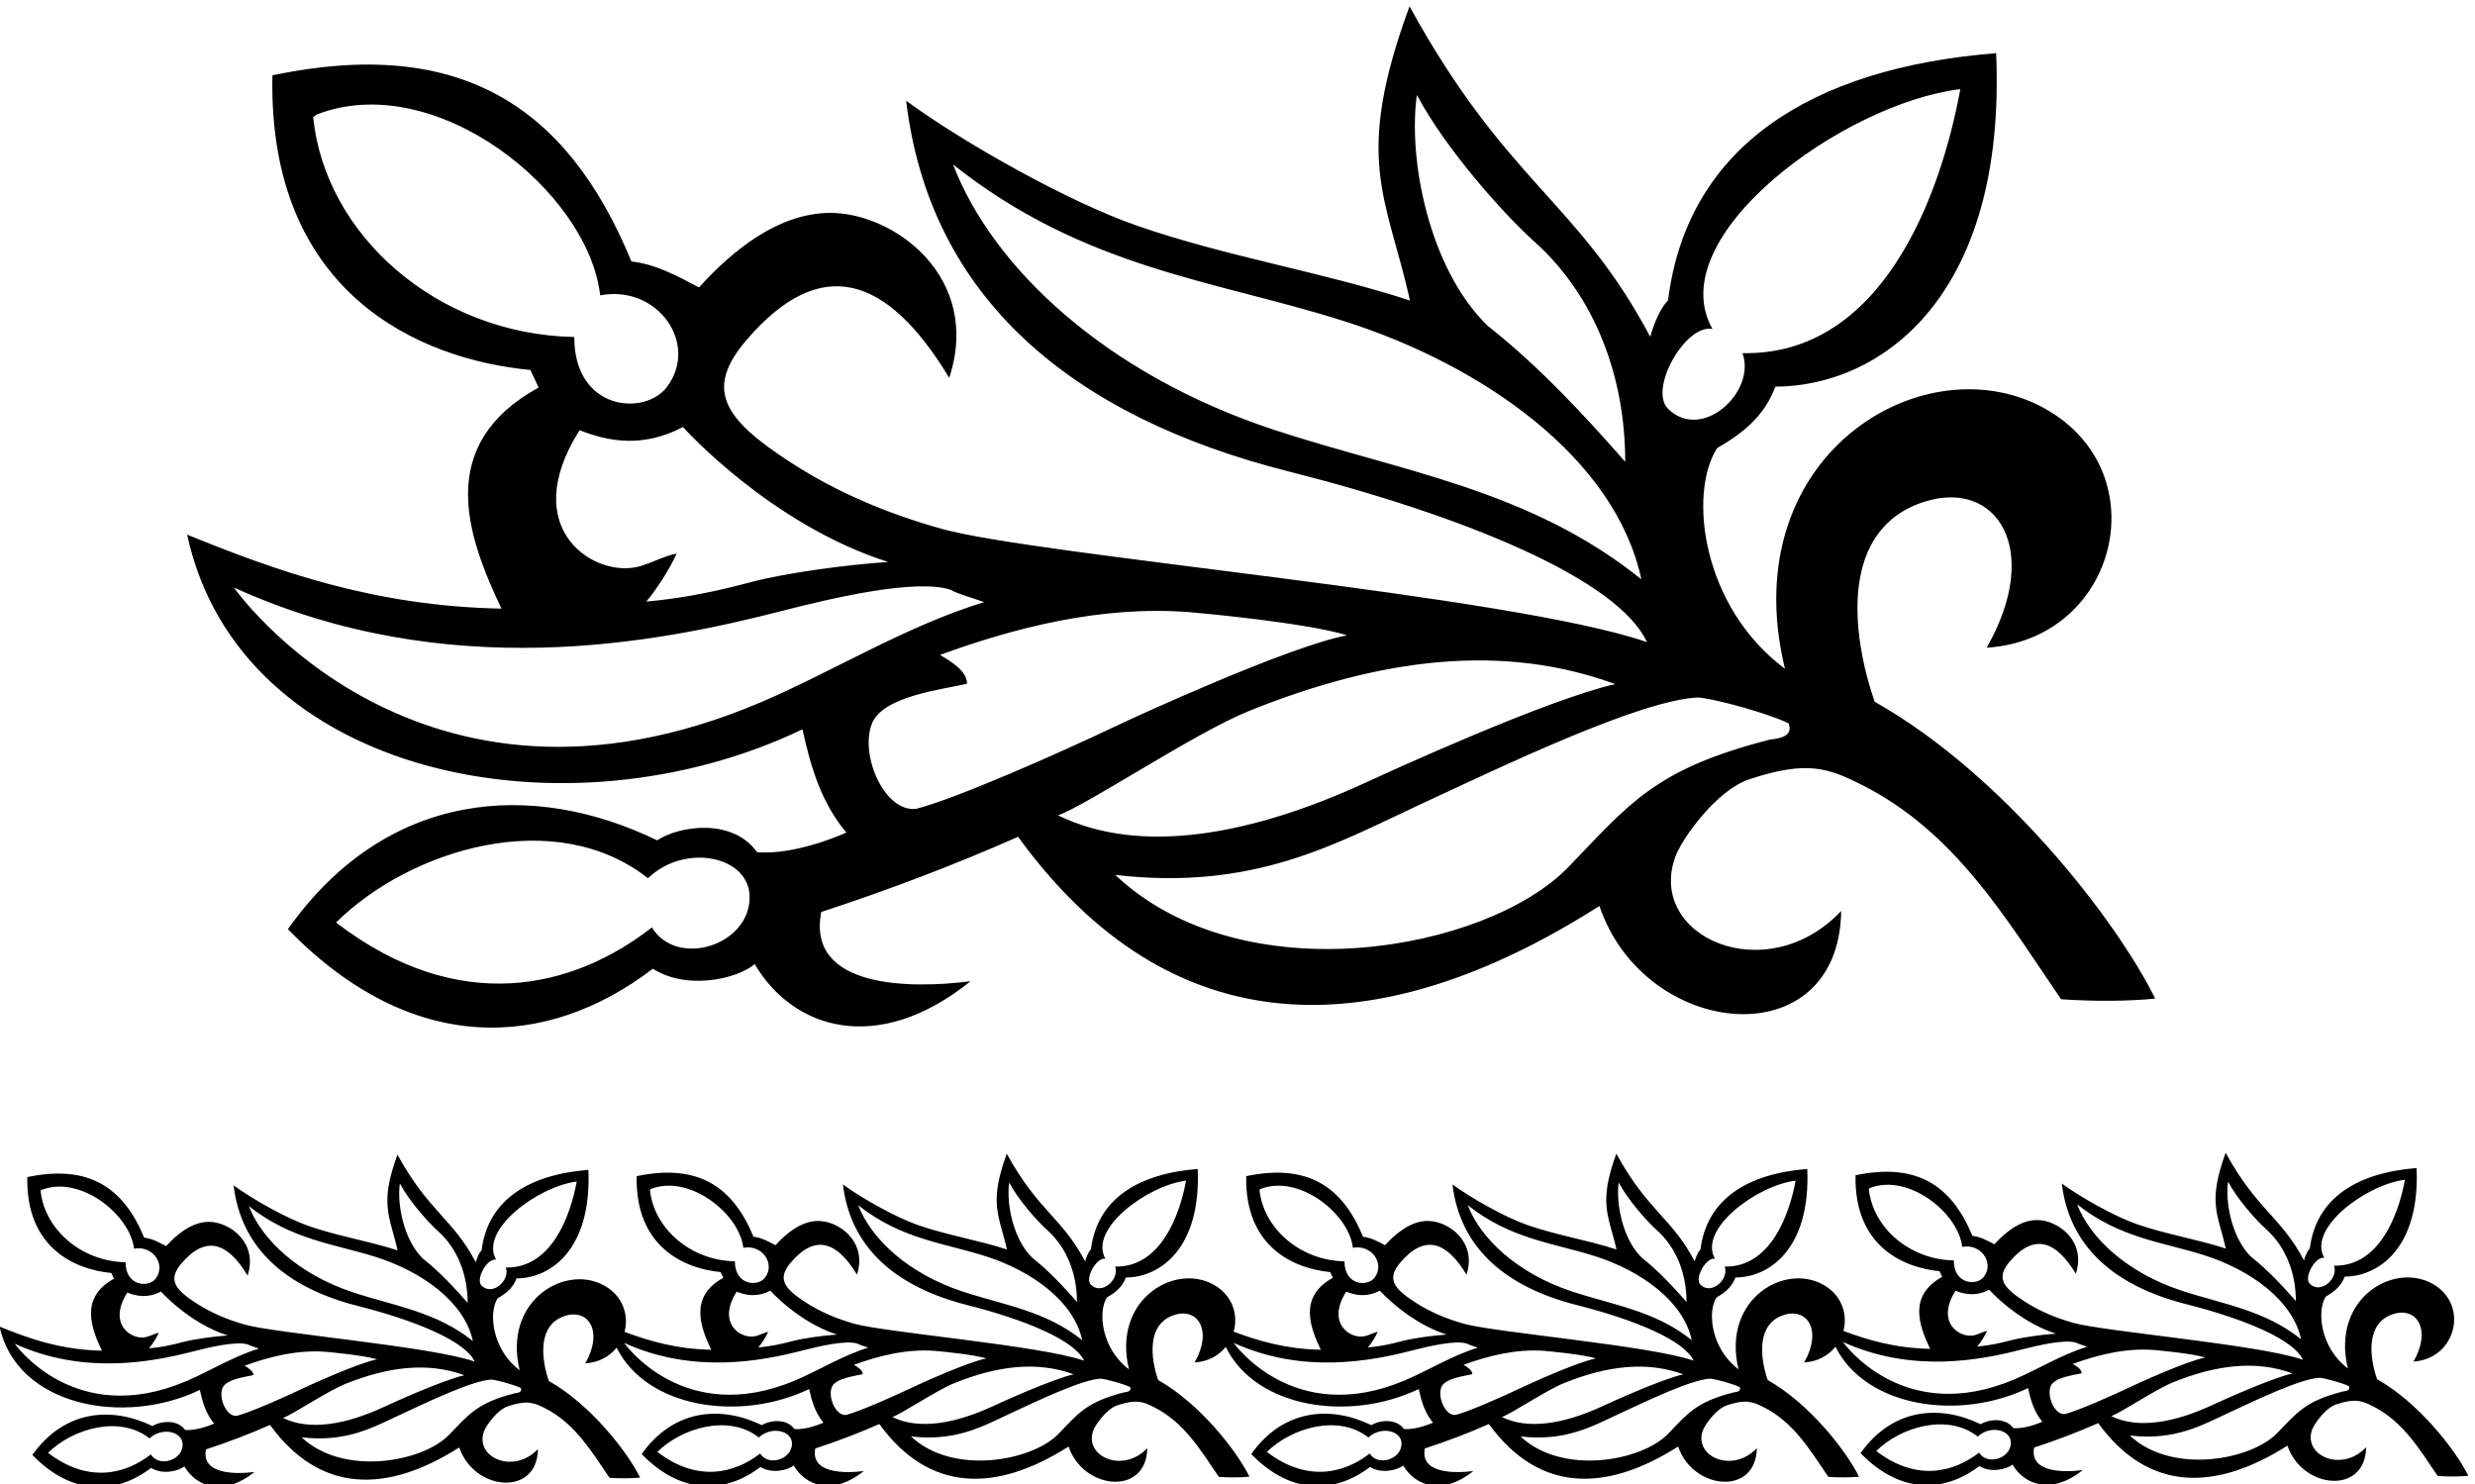
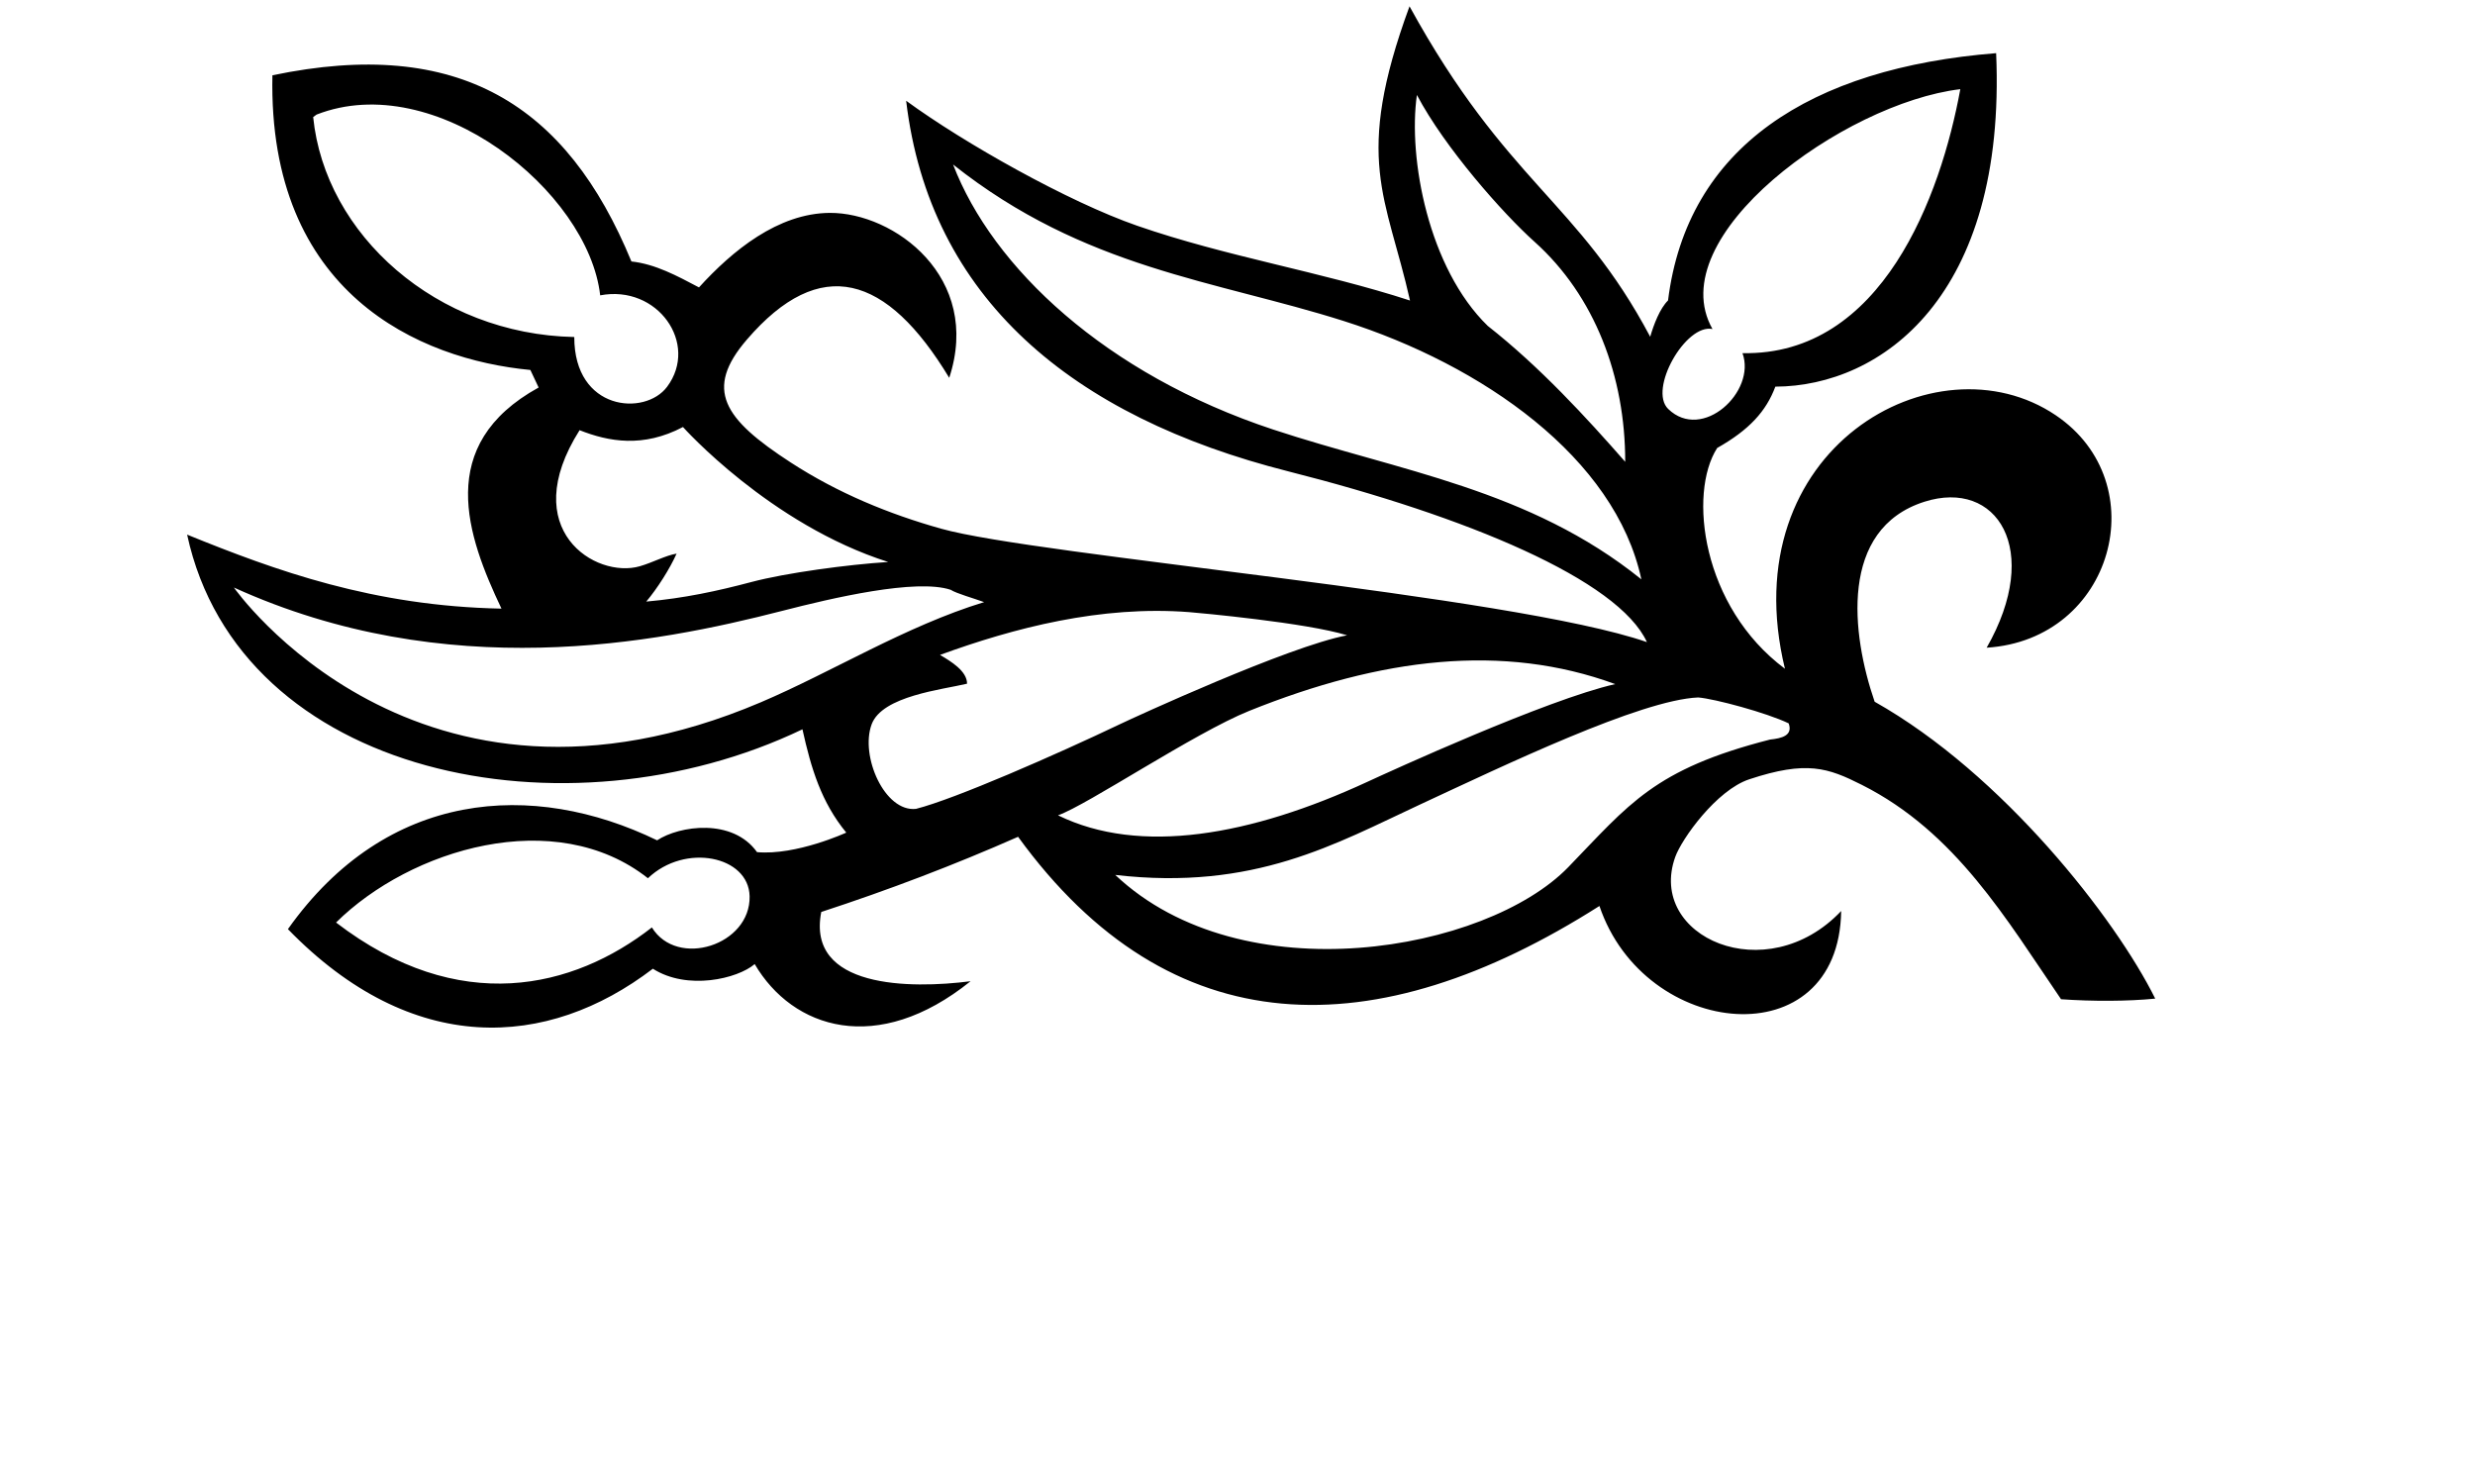
<svg xmlns="http://www.w3.org/2000/svg" version="1.1" id="svg1" width="720.266" height="431.996" viewBox="0 0 720.266 431.996">
  <defs id="defs1" />
  <g id="g1" transform="translate(-50.829,-320.525)">
    <path id="path1" d="m 2138,3934.07 c 19.05,-86 41.16,-159.31 95.89,-226.02 0,0 -109.28,-50.32 -195.26,-42.74 -53.22,74.9 -169.61,58.15 -218.61,25.87 -272.26,132 -591.51,110.89 -807.85,-194.34 272.34,-280.23 567.68,-262.89 798.56,-86.62 75.15,-48.04 185.05,-22.12 222.8,10.14 83.25,-141.93 268.19,-201.85 472.38,-37.49 -132.47,-17.02 -359.46,-15.78 -326.73,151.55 147.94,48.31 291.89,103.22 430.67,164.46 333.3,-458.89 780.79,-463.79 1272.06,-151.36 98.53,-292.22 524.14,-334.23 528.94,-11 -163.47,-172.74 -425.6,-56.57 -363.12,118.2 14.2,39.71 90.19,146.22 161.93,169.98 125.54,41.58 171.98,25.32 246.3,-12.1 205.66,-103.51 316.58,-294.51 436.02,-469.15 68.73,-4.83 146.1,-4.63 206.03,1.35 -86.77,175.13 -333.82,491.79 -613.91,649.64 -50.9,147.62 -78.39,378.01 108.88,437.58 158.39,50.39 258.95,-104.36 136.21,-319.38 277.74,17.52 370.59,360.34 151.36,508.49 -262.51,177.41 -709.4,-73.66 -592.75,-554.58 -181.95,135.69 -212.05,383.92 -148.26,483.09 70.45,39.82 107.12,80.38 127.28,134.21 230.56,0.81 506.01,196.06 483.1,729.71 -406.53,-32.39 -676.22,-205.52 -717.92,-541.11 -17.8,-17.54 -31.23,-52.48 -39.02,-79.44 -157.85,297.35 -313.96,335.71 -526.64,723.05 -123.52,-336.25 -50.35,-415.2 1.09,-643.76 -194.29,63.19 -400.63,95.53 -597.1,163.67 -150.23,52.12 -378.78,180.79 -505.43,273.45 51.4,-431.47 362.38,-691.08 836.69,-811.05 390.06,-98.67 721.43,-236.96 784.21,-373.49 -297.26,102.84 -1334.76,189.19 -1544.53,248.21 -114.06,32.09 -225.31,77.66 -328.82,144.8 -147.7,95.81 -189.77,160.02 -96.02,268.97 160.72,186.79 306.28,142.25 442.76,-83.67 72.26,220.02 -120.86,361.85 -261.64,360.88 -112.89,-0.78 -212.91,-82.6 -285.95,-163.05 -48.23,25.41 -95.28,51.08 -147.83,56.76 -141.37,343.39 -378.02,492.5 -785.536,407.37 -10.058,-477.26 321.666,-621.88 564.416,-644.77 l 18.09,-38.39 C 1332.6,4556.33 1404.12,4356.82 1479.43,4198.15 1198.98,4203.6 985.684,4281.2 791.609,4360.06 906.547,3828.52 1622.73,3687 2138,3934.07 Z m -329.46,-433.53 c -171.16,-133.5 -421.63,-195.85 -691.04,10.76 162.83,161.13 479.84,256.79 682.39,96.91 81.41,77.69 220.55,48.59 222.49,-39.34 2.37,-107.13 -158.28,-158.36 -213.84,-68.33 z m 1673.95,1821.58 c 60.96,-115.51 188.55,-259.64 257.17,-321.08 132.38,-118.53 198.82,-295.56 198.63,-481.69 -84.16,96.1 -186.89,208.03 -300.8,297.44 -129.62,125.89 -174.78,366.83 -155,505.33 z m -314.27,-732.19 c -367.2,121.39 -614.26,354.73 -700.65,580.03 288.11,-228.62 573.32,-253.15 855.07,-342.57 302.72,-96.07 593.75,-298.66 651.01,-565.19 -245.52,197.93 -529.7,236.58 -805.43,327.73 z m 961.01,220 c -114.19,201.98 286.29,494.12 542.3,524.85 -42.74,-233.42 -171.24,-583.77 -476.65,-577.61 30.72,-84.2 -87.97,-194.53 -162.54,-122.12 -43.94,42.67 38.21,187.06 96.89,174.88 z m -31.21,-806.16 c 35.49,-2.76 149.86,-33.5 197.91,-56.68 9.73,-26.58 -14.99,-32.79 -40.79,-35.45 -254.25,-65 -308.12,-141.59 -441.44,-279.2 -178.94,-184.72 -712.43,-280.4 -991.24,-17.01 304.28,-35.14 482.5,68.41 667.15,154.18 182.51,84.78 482.28,228.92 608.41,234.16 z m -181.57,29.22 c -149.32,-33.61 -494.43,-191.69 -541.95,-213.66 -255.93,-118.34 -498.24,-161.15 -677.29,-73.46 64.06,22.44 298.84,180.42 418.45,228.56 288.72,116.2 554.91,148.71 800.79,58.56 z m -932.04,157.47 c 20.5,-1.59 256.55,-23.14 345.29,-50.69 -128.02,-23.99 -468.45,-180.88 -495.59,-193.84 -141.16,-67.41 -363.06,-164.59 -447.67,-185.94 -68.45,-7.61 -122.75,115.66 -97.01,185.05 23.06,62.2 154.84,75.82 208.75,88.85 0.06,27.53 -34.67,48.47 -59.19,62.96 161.97,59.08 351.83,108.61 545.42,93.61 z m -658.71,109.73 c -88.14,-5.53 -224.12,-23.87 -299.26,-43.8 -74.79,-19.84 -147.34,-35.48 -230.21,-42.85 24.67,29.3 51.41,71.59 66.41,104.98 -24.23,-4.06 -52.15,-19.48 -80.53,-27.67 -96.56,-27.87 -269.75,79.58 -131.75,297.74 63.52,-25.2 139,-38.96 226.21,6.92 0,0 190.08,-213.02 449.13,-295.32 z m -1258.29,973.54 7.52,5.45 c 258.86,101 594.5,-167.04 620.5,-395.55 125.86,23.98 216.56,-106.02 146.42,-200.05 -48.36,-64.83 -203.34,-52.83 -203.12,108.88 -301.08,6.01 -545.47,223.71 -571.32,481.27 z m 1025.93,-1080.6 c 109.73,28.25 293.36,71.29 368.98,46.21 13.13,-8.3 50.04,-18.43 73.22,-26.97 -171.95,-52.55 -333.4,-153.16 -488.85,-219.25 -753.17,-320.21 -1152.741,251.17 -1152.741,251.17 464.921,-211.04 921.531,-122.7 1199.391,-51.16" style="fill:#000000;fill-opacity:1;fill-rule:nonzero;stroke:none" transform="matrix(0.133,0,0,-0.133,0,1056)" />
-     <path id="path2" d="m 5583.39,2512.17 c -16.57,48.05 -25.51,123.04 35.44,142.43 51.55,16.4 84.28,-33.97 44.33,-103.96 90.41,5.7 120.63,117.29 49.27,165.51 -85.45,57.74 -230.91,-23.97 -192.93,-180.51 -59.23,44.16 -69.03,124.96 -48.27,157.24 22.94,12.96 34.88,26.16 41.43,43.69 75.05,0.26 164.71,63.81 157.25,237.51 -132.32,-10.54 -220.11,-66.9 -233.68,-176.13 -5.79,-5.7 -10.16,-17.08 -12.69,-25.85 -51.39,96.78 -102.2,109.27 -171.42,235.35 -40.21,-109.45 -16.39,-135.15 0.35,-209.55 -63.24,20.57 -130.4,31.1 -194.35,53.28 -48.9,16.96 -123.29,58.84 -164.52,89 16.74,-140.44 117.96,-224.94 272.34,-263.99 126.96,-32.11 234.82,-77.13 255.26,-121.56 -96.76,33.47 -434.46,61.58 -502.74,80.78 -37.12,10.45 -73.33,25.28 -107.03,47.14 -48.07,31.18 -61.77,52.08 -31.25,87.54 52.31,60.8 99.69,46.3 144.11,-27.23 23.53,71.62 -39.33,117.78 -85.15,117.46 -36.75,-0.25 -69.31,-26.88 -93.08,-53.07 -15.7,8.27 -31.01,16.63 -48.12,18.48 -46.01,111.77 -123.04,160.3 -255.69,132.59 -3.27,-155.34 104.71,-202.42 183.72,-209.87 l 5.89,-12.49 c -74.26,-40.9 -50.98,-105.84 -26.47,-157.49 -75.12,1.46 -135.43,18.83 -189.64,39.24 8.87,34.11 -1.68,72.86 -36.59,96.45 -85.44,57.75 -230.9,-23.97 -192.93,-180.51 -59.23,44.17 -69.03,124.97 -48.26,157.24 22.93,12.97 34.87,26.17 41.43,43.69 75.04,0.26 164.7,63.81 157.24,237.52 -132.32,-10.55 -220.1,-66.9 -233.67,-176.13 -5.8,-5.71 -10.17,-17.08 -12.7,-25.86 -51.38,96.78 -102.2,109.27 -171.42,235.35 -40.21,-109.45 -16.39,-135.15 0.35,-209.54 -63.24,20.56 -130.4,31.09 -194.35,53.27 -48.9,16.96 -123.29,58.85 -164.51,89.01 16.73,-140.44 117.95,-224.94 272.34,-263.99 126.96,-32.12 234.81,-77.13 255.25,-121.57 -96.76,33.47 -434.45,61.58 -502.73,80.79 -37.13,10.45 -73.34,25.28 -107.04,47.13 -48.07,31.19 -61.77,52.08 -31.25,87.55 52.32,60.8 99.7,46.3 144.12,-27.23 23.52,71.61 -39.34,117.77 -85.16,117.46 -36.75,-0.25 -69.31,-26.89 -93.08,-53.07 -15.7,8.27 -31.01,16.62 -48.11,18.47 -46.02,111.77 -123.05,160.31 -255.69,132.6 -3.28,-155.35 104.7,-202.42 183.71,-209.87 l 5.89,-12.5 c -74.26,-40.9 -50.98,-105.83 -26.46,-157.48 -75.55,1.47 -136.11,19.03 -190.56,39.58 9.65,34.5 -0.7,74.13 -36.17,98.09 -85.45,57.75 -230.9,-23.97 -192.94,-180.51 -59.22,44.17 -69.02,124.97 -48.25,157.24 22.93,12.97 34.86,26.17 41.42,43.69 75.05,0.26 164.71,63.81 157.25,237.52 -132.32,-10.55 -220.11,-66.9 -233.68,-176.13 -5.79,-5.71 -10.16,-17.08 -12.7,-25.86 -51.38,96.78 -102.19,109.27 -171.41,235.35 -40.21,-109.45 -16.39,-135.15 0.35,-209.54 -63.24,20.56 -130.4,31.09 -194.35,53.27 -48.9,16.96 -123.29,58.85 -164.52,89.01 16.73,-140.44 117.96,-224.94 272.34,-263.99 126.96,-32.12 234.82,-77.13 255.26,-121.57 -96.76,33.47 -434.46,61.58 -502.74,80.79 -37.13,10.45 -73.34,25.28 -107.03,47.13 -48.07,31.19 -61.77,52.08 -31.25,87.55 52.31,60.8 99.69,46.3 144.12,-27.23 23.52,71.61 -39.34,117.77 -85.16,117.46 -36.75,-0.25 -69.31,-26.89 -93.08,-53.07 -15.7,8.27 -31.01,16.62 -48.12,18.47 -46.01,111.77 -123.04,160.31 -255.68,132.6 -3.28,-155.35 104.7,-202.42 183.71,-209.87 l 5.88,-12.5 c -74.25,-40.9 -50.97,-105.83 -26.46,-157.48 -75.13,1.46 -135.43,18.83 -189.65,39.24 8.88,34.11 -1.66,72.86 -36.58,96.45 -85.44,57.75 -230.9,-23.98 -192.93,-180.51 -59.23,44.17 -69.02,124.96 -48.26,157.24 22.93,12.96 34.87,26.16 41.43,43.68 75.04,0.27 164.7,63.82 157.24,237.52 -132.32,-10.54 -220.1,-66.9 -233.67,-176.13 -5.8,-5.71 -10.17,-17.08 -12.71,-25.85 -51.37,96.78 -102.19,109.26 -171.41,235.34 -40.21,-109.45 -16.39,-135.14 0.35,-209.54 -63.24,20.57 -130.4,31.09 -194.35,53.28 -48.9,16.96 -123.289,58.84 -164.515,89 16.73,-140.44 117.955,-224.94 272.335,-263.99 126.97,-32.11 234.82,-77.13 255.26,-121.57 -96.76,33.48 -434.455,61.58 -502.736,80.79 -37.129,10.45 -73.336,25.28 -107.031,47.13 -48.07,31.19 -61.77,52.09 -31.25,87.56 52.312,60.79 99.691,46.3 144.113,-27.24 23.524,71.61 -39.336,117.78 -85.16,117.46 -36.746,-0.25 -69.305,-26.88 -93.074,-53.07 -15.699,8.27 -31.016,16.63 -48.117,18.47 -46.016,111.78 -123.043,160.31 -255.688,132.6 -3.273,-155.34 104.699,-202.42 183.711,-209.87 l 5.891,-12.49 c -74.258,-40.9 -50.977,-105.84 -26.465,-157.49 -91.285,1.78 -160.711,27.03 -223.879,52.7 37.406,-173.01 270.519,-219.07 438.234,-138.66 6.203,-27.99 13.403,-51.85 31.215,-73.56 0,0 -35.57,-16.38 -63.555,-13.91 -17.324,24.38 -55.207,18.93 -71.16,8.41 -88.617,42.97 -192.527,36.1 -262.945,-63.25 88.644,-91.21 184.773,-85.57 259.922,-28.19 24.461,-15.64 60.234,-7.2 72.523,3.3 27.098,-46.2 87.293,-65.7 153.754,-12.2 -43.117,-5.54 -117,-5.14 -106.348,49.32 48.153,15.73 95.008,33.6 140.18,53.54 108.485,-149.37 254.145,-150.96 414.045,-49.27 32.07,-95.12 170.6,-108.79 172.17,-3.58 -53.21,-56.23 -138.53,-18.42 -118.2,38.47 4.63,12.92 29.36,47.59 52.71,55.33 40.86,13.53 55.98,8.24 80.17,-3.94 66.94,-33.69 103.04,-95.86 141.92,-152.71 22.37,-1.57 47.56,-1.5 67.06,0.44 -28.24,57.01 -108.65,160.08 -199.82,211.46 -16.57,48.05 -25.51,123.03 35.44,142.43 51.56,16.4 84.28,-33.97 44.33,-103.96 29.96,1.89 53.26,15.44 68.49,34.43 66.56,-132.85 270.43,-162.94 421.37,-90.57 6.2,-27.99 13.4,-51.85 31.21,-73.57 0,0 -35.57,-16.38 -63.55,-13.91 -17.33,24.38 -55.21,18.93 -71.16,8.42 -88.62,42.97 -192.53,36.1 -262.95,-63.26 88.64,-91.21 184.78,-85.56 259.93,-28.19 24.45,-15.63 60.23,-7.2 72.51,3.3 27.1,-46.19 87.3,-65.7 153.76,-12.2 -43.12,-5.54 -117,-5.14 -106.34,49.33 48.15,15.72 95,33.59 140.17,53.53 108.49,-149.37 254.14,-150.96 414.05,-49.27 32.07,-95.11 170.6,-108.79 172.17,-3.58 -53.21,-56.22 -138.54,-18.41 -118.2,38.48 4.62,12.92 29.36,47.59 52.71,55.32 40.86,13.53 55.98,8.24 80.17,-3.93 66.94,-33.7 103.04,-95.87 141.92,-152.71 22.37,-1.58 47.56,-1.51 67.06,0.44 -28.24,57 -108.66,160.07 -199.82,211.45 -16.57,48.05 -25.52,123.04 35.44,142.43 51.55,16.4 84.28,-33.97 44.33,-103.96 29.76,1.88 52.94,15.26 68.18,34.05 65.71,-134.22 270.63,-164.84 422.17,-92.17 6.2,-27.99 13.4,-51.85 31.21,-73.57 0,0 -35.56,-16.38 -63.55,-13.91 -17.32,24.38 -55.21,18.93 -71.16,8.42 -88.62,42.97 -192.53,36.1 -262.95,-63.26 88.65,-91.21 184.78,-85.56 259.93,-28.19 24.46,-15.63 60.23,-7.2 72.52,3.3 27.1,-46.19 87.29,-65.7 153.75,-12.2 -43.11,-5.54 -117,-5.14 -106.34,49.33 48.15,15.72 95,33.59 140.18,53.53 108.48,-149.37 254.14,-150.96 414.04,-49.27 32.07,-95.11 170.6,-108.79 172.17,-3.58 -53.21,-56.22 -138.53,-18.41 -118.19,38.48 4.62,12.92 29.35,47.59 52.7,55.32 40.86,13.53 55.98,8.24 80.17,-3.93 66.94,-33.7 103.04,-95.87 141.92,-152.71 22.37,-1.58 47.56,-1.51 67.07,0.44 -28.25,57 -108.66,160.07 -199.83,211.45 -16.57,48.05 -25.51,123.04 35.44,142.43 51.56,16.4 84.28,-33.97 44.33,-103.96 29.96,1.89 53.26,15.45 68.49,34.43 66.56,-132.85 270.43,-162.94 421.37,-90.56 6.2,-28 13.4,-51.86 31.21,-73.57 0,0 -35.57,-16.38 -63.55,-13.91 -17.33,24.38 -55.21,18.92 -71.16,8.42 -88.62,42.96 -192.53,36.09 -262.95,-63.26 88.65,-91.21 184.77,-85.57 259.93,-28.19 24.45,-15.64 60.23,-7.2 72.52,3.3 27.09,-46.2 87.29,-65.7 153.75,-12.2 -43.12,-5.54 -117,-5.14 -106.35,49.32 48.16,15.73 95.01,33.6 140.18,53.53 108.49,-149.36 254.14,-150.96 414.05,-49.26 32.07,-95.12 170.6,-108.79 172.17,-3.58 -53.21,-56.23 -138.53,-18.41 -118.2,38.47 4.62,12.93 29.36,47.59 52.71,55.33 40.86,13.53 55.98,8.24 80.17,-3.94 66.94,-33.69 103.04,-95.86 141.92,-152.71 22.37,-1.57 47.56,-1.5 67.06,0.44 -28.24,57.01 -108.66,160.08 -199.82,211.46 z m -326.02,432.15 c 19.84,-37.6 61.38,-84.52 83.71,-104.51 43.09,-38.58 64.71,-96.2 64.65,-156.79 -27.39,31.28 -60.83,67.71 -97.91,96.82 -42.19,40.97 -56.89,119.39 -50.45,164.48 z M 5155.08,2706 c -119.52,39.51 -199.94,115.46 -228.06,188.79 93.78,-74.41 186.61,-82.4 278.32,-111.5 98.54,-31.27 193.26,-97.22 211.9,-183.97 -79.91,64.42 -172.41,77 -262.16,106.68 z M 3924.1,2942.33 c 19.85,-37.6 61.38,-84.51 83.71,-104.51 43.09,-38.58 64.72,-96.2 64.65,-156.78 -27.39,31.28 -60.83,67.71 -97.9,96.81 -42.19,40.97 -56.89,119.4 -50.46,164.48 z m -102.29,-238.32 c -119.52,39.51 -199.93,115.46 -228.06,188.79 93.79,-74.41 186.62,-82.39 278.33,-111.5 98.53,-31.27 193.26,-97.21 211.9,-183.96 -79.92,64.42 -172.42,77 -262.17,106.67 z m -1231.47,238.32 c 19.84,-37.6 61.37,-84.51 83.71,-104.51 43.09,-38.58 64.71,-96.2 64.65,-156.78 -27.4,31.28 -60.83,67.71 -97.91,96.81 -42.19,40.97 -56.89,119.4 -50.45,164.48 z m -102.29,-238.32 c -119.52,39.51 -199.94,115.46 -228.06,188.79 93.78,-74.41 186.61,-82.39 278.32,-111.5 98.53,-31.27 193.26,-97.21 211.9,-183.96 -79.91,64.42 -172.41,77 -262.16,106.67 z m -1230.98,236.33 c 19.85,-37.59 61.38,-84.51 83.71,-104.5 43.09,-38.58 64.72,-96.2 64.65,-156.79 -27.39,31.28 -60.83,67.71 -97.9,96.81 -42.19,40.98 -56.89,119.41 -50.46,164.48 z m -102.29,-238.32 c -119.52,39.52 -199.936,115.47 -228.057,188.8 93.777,-74.41 186.617,-82.4 278.327,-111.51 98.53,-31.27 193.25,-97.2 211.9,-183.96 -79.92,64.42 -172.42,77.01 -262.17,106.67 z M 712.219,2347.43 c -55.715,-43.45 -137.239,-63.74 -224.934,3.51 53,52.44 156.188,83.58 222.117,31.54 26.496,25.29 71.786,15.82 72.418,-12.8 0.77,-34.88 -51.519,-51.55 -69.601,-22.25 z m 755.371,426.2 c -37.18,65.74 93.18,160.83 176.51,170.83 -13.92,-75.97 -55.74,-190.01 -155.15,-188 10,-27.41 -28.63,-63.32 -52.9,-39.75 -14.31,13.89 12.43,60.88 31.54,56.92 z M 880.547,2607.71 c -28.688,-1.8 -72.949,-7.76 -97.406,-14.25 -24.344,-6.46 -47.957,-11.55 -74.93,-13.95 8.027,9.54 16.734,23.3 21.613,34.17 -7.886,-1.32 -16.972,-6.34 -26.211,-9 -31.429,-9.07 -87.8,25.89 -42.883,96.91 20.676,-8.2 45.243,-12.69 73.629,2.25 0,0 61.871,-69.34 146.188,-96.13 z m -409.567,316.88 2.454,1.78 c 84.254,32.87 193.504,-54.37 201.964,-128.75 40.965,7.81 70.489,-34.51 47.661,-65.11 -15.743,-21.11 -66.188,-17.2 -66.114,35.44 -98,1.95 -177.547,72.81 -185.965,156.64 z m 318.754,-416.82 c -245.152,-104.23 -375.211,81.75 -375.211,81.75 151.329,-68.69 299.95,-39.94 390.395,-16.65 35.715,9.19 95.484,23.2 120.102,15.04 4.269,-2.7 16.285,-6 23.828,-8.78 -55.969,-17.11 -108.516,-49.85 -159.114,-71.36 z m 110.582,-75.89 c -22.277,-2.47 -39.953,37.65 -31.578,60.24 7.512,20.24 50.403,24.68 67.95,28.92 0.019,8.96 -11.286,15.77 -19.266,20.49 52.723,19.23 114.518,35.35 177.528,30.47 6.68,-0.52 83.51,-7.54 112.39,-16.5 -41.66,-7.81 -152.48,-58.87 -161.31,-63.09 -45.94,-21.95 -118.175,-53.58 -145.714,-60.53 z m 101.154,-4.59 c 20.85,7.3 97.27,58.72 136.2,74.39 93.98,37.82 180.62,48.41 260.65,19.06 -48.6,-10.94 -160.93,-62.39 -176.39,-69.54 -83.31,-38.52 -162.18,-52.45 -220.46,-23.91 z m 507.1,53.96 c -82.76,-21.16 -100.3,-46.09 -143.69,-90.88 -58.24,-60.13 -231.89,-91.27 -322.64,-5.54 99.04,-11.44 157.05,22.27 217.15,50.19 59.41,27.59 156.98,74.51 198.04,76.21 11.55,-0.89 48.77,-10.9 64.41,-18.45 3.17,-8.65 -4.88,-10.67 -13.27,-11.53 z m 536.91,-131.83 c -55.71,-43.45 -137.23,-63.75 -224.93,3.5 53,52.45 156.19,83.59 222.12,31.55 26.49,25.28 71.78,15.82 72.42,-12.81 0.77,-34.87 -51.52,-51.54 -69.61,-22.24 z m 755.37,426.19 c -37.17,65.75 93.18,160.84 176.52,170.84 -13.92,-75.98 -55.74,-190.01 -155.15,-188 10,-27.41 -28.63,-63.32 -52.91,-39.75 -14.3,13.88 12.44,60.88 31.54,56.91 z M 2213.81,2609.7 c -28.68,-1.8 -72.95,-7.77 -97.4,-14.25 -24.35,-6.46 -47.96,-11.55 -74.93,-13.95 8.02,9.54 16.73,23.3 21.61,34.17 -7.89,-1.33 -16.97,-6.35 -26.21,-9.01 -31.43,-9.07 -87.8,25.9 -42.88,96.91 20.67,-8.2 45.24,-12.68 73.63,2.26 0,0 61.87,-69.34 146.18,-96.13 z m -409.56,316.88 2.45,1.77 c 84.25,32.88 193.5,-54.37 201.96,-128.75 40.97,7.81 70.49,-34.5 47.66,-65.11 -15.73,-21.1 -66.18,-17.2 -66.11,35.44 -98,1.96 -177.55,72.82 -185.96,156.65 z M 2123,2509.75 c -245.15,-104.23 -375.21,81.76 -375.21,81.76 151.33,-68.7 299.95,-39.94 390.39,-16.66 35.72,9.2 95.49,23.21 120.11,15.04 4.26,-2.7 16.28,-6 23.83,-8.77 -55.98,-17.11 -108.52,-49.85 -159.12,-71.37 z m 110.59,-75.88 c -22.29,-2.48 -39.96,37.65 -31.58,60.23 7.51,20.25 50.4,24.68 67.95,28.92 0.01,8.96 -11.29,15.78 -19.27,20.5 52.72,19.22 114.52,35.35 177.53,30.46 6.67,-0.51 83.5,-7.53 112.39,-16.5 -41.67,-7.8 -152.48,-58.87 -161.31,-63.09 -45.95,-21.94 -118.17,-53.57 -145.71,-60.52 z m 101.15,-4.6 c 20.85,7.31 97.27,58.73 136.2,74.4 93.98,37.82 180.62,48.4 260.65,19.06 -48.6,-10.94 -160.93,-62.39 -176.4,-69.55 -83.3,-38.51 -162.17,-52.45 -220.45,-23.91 z m 507.09,53.96 c -82.76,-21.16 -100.29,-46.09 -143.68,-90.88 -58.25,-60.12 -231.9,-91.26 -322.64,-5.53 99.04,-11.44 157.04,22.26 217.15,50.18 59.4,27.59 156.98,74.52 198.03,76.22 11.55,-0.9 48.78,-10.9 64.42,-18.45 3.17,-8.65 -4.88,-10.67 -13.28,-11.54 z m 537.42,-133.81 c -55.71,-43.45 -137.24,-63.75 -224.93,3.5 53,52.45 156.18,83.59 222.11,31.55 26.5,25.28 71.79,15.82 72.42,-12.81 0.77,-34.87 -51.52,-51.54 -69.6,-22.24 z m 755.36,426.19 c -37.16,65.75 93.19,160.84 176.52,170.84 -13.92,-75.98 -55.74,-190.01 -155.15,-188 10,-27.41 -28.63,-63.32 -52.91,-39.75 -14.3,13.88 12.45,60.88 31.54,56.91 z M 3547.57,2609.7 c -28.68,-1.8 -72.94,-7.77 -97.4,-14.25 -24.34,-6.46 -47.96,-11.55 -74.93,-13.95 8.03,9.54 16.73,23.3 21.62,34.17 -7.89,-1.33 -16.98,-6.35 -26.22,-9.01 -31.43,-9.07 -87.8,25.9 -42.88,96.91 20.68,-8.2 45.24,-12.68 73.63,2.26 0,0 61.87,-69.34 146.18,-96.13 z m -409.56,316.88 2.45,1.77 c 84.26,32.88 193.51,-54.37 201.97,-128.75 40.96,7.81 70.49,-34.5 47.66,-65.11 -15.74,-21.1 -66.19,-17.2 -66.11,35.44 -98,1.96 -177.55,72.82 -185.97,156.65 z m 318.75,-416.83 c -245.15,-104.23 -375.21,81.76 -375.21,81.76 151.33,-68.7 299.95,-39.94 390.4,-16.66 35.71,9.2 95.48,23.21 120.1,15.04 4.27,-2.7 16.29,-6 23.83,-8.77 -55.97,-17.11 -108.52,-49.85 -159.12,-71.37 z m 110.59,-75.88 c -22.28,-2.48 -39.96,37.65 -31.58,60.23 7.51,20.25 50.4,24.68 67.95,28.92 0.02,8.96 -11.29,15.78 -19.27,20.5 52.73,19.22 114.52,35.35 177.53,30.46 6.68,-0.51 83.51,-7.53 112.39,-16.5 -41.67,-7.8 -152.48,-58.87 -161.31,-63.09 -45.94,-21.94 -118.17,-53.57 -145.71,-60.52 z m 101.15,-4.6 c 20.85,7.31 97.27,58.73 136.2,74.4 93.98,37.82 180.62,48.4 260.66,19.06 -48.61,-10.94 -160.94,-62.39 -176.4,-69.55 -83.31,-38.51 -162.18,-52.45 -220.46,-23.91 z m 507.09,53.96 c -82.75,-21.16 -100.29,-46.09 -143.68,-90.88 -58.24,-60.12 -231.89,-91.26 -322.64,-5.53 99.04,-11.44 157.05,22.26 217.16,50.18 59.4,27.59 156.97,74.52 198.03,76.22 11.54,-0.9 48.77,-10.9 64.42,-18.45 3.16,-8.65 -4.89,-10.67 -13.29,-11.54 z m 536.93,-131.83 c -55.72,-43.45 -137.24,-63.74 -224.93,3.51 53,52.45 156.18,83.58 222.11,31.54 26.5,25.29 71.78,15.82 72.42,-12.8 0.77,-34.87 -51.52,-51.55 -69.6,-22.25 z m 755.36,426.2 c -37.17,65.74 93.18,160.84 176.51,170.84 -13.91,-75.98 -55.73,-190.01 -155.14,-188.01 10,-27.41 -28.63,-63.32 -52.91,-39.75 -14.3,13.89 12.44,60.89 31.54,56.92 z m -587.04,-165.91 c -28.68,-1.8 -72.95,-7.77 -97.4,-14.26 -24.35,-6.46 -47.96,-11.55 -74.93,-13.95 8.03,9.54 16.73,23.31 21.61,34.17 -7.89,-1.32 -16.97,-6.34 -26.21,-9.01 -31.43,-9.06 -87.8,25.91 -42.88,96.92 20.67,-8.2 45.24,-12.68 73.63,2.25 0,0 61.87,-69.33 146.18,-96.12 z m -409.56,316.88 2.45,1.77 c 84.25,32.87 193.5,-54.37 201.97,-128.75 40.96,7.8 70.48,-34.51 47.66,-65.11 -15.74,-21.1 -66.19,-17.2 -66.11,35.44 -98.01,1.96 -177.55,72.81 -185.97,156.65 z m 318.75,-416.84 c -245.15,-104.22 -375.21,81.76 -375.21,81.76 151.33,-68.69 299.95,-39.94 390.39,-16.65 35.72,9.19 95.49,23.2 120.11,15.04 4.27,-2.7 16.28,-6 23.82,-8.78 -55.96,-17.1 -108.51,-49.85 -159.11,-71.37 z m 110.58,-75.87 c -22.27,-2.48 -39.95,37.64 -31.57,60.23 7.51,20.25 50.4,24.68 67.95,28.92 0.01,8.96 -11.29,15.78 -19.27,20.49 52.72,19.23 114.52,35.35 177.53,30.47 6.67,-0.52 83.5,-7.53 112.39,-16.5 -41.67,-7.81 -152.48,-58.88 -161.31,-63.09 -45.95,-21.94 -118.17,-53.58 -145.72,-60.52 z m 101.16,-4.6 c 20.85,7.3 97.27,58.72 136.2,74.39 93.98,37.83 180.62,48.41 260.66,19.06 -48.61,-10.94 -160.94,-62.39 -176.41,-69.54 -83.3,-38.52 -162.17,-52.45 -220.45,-23.91 z m 507.09,53.96 c -82.75,-21.16 -100.29,-46.09 -143.68,-90.88 -58.25,-60.13 -231.89,-91.27 -322.64,-5.54 99.04,-11.43 157.05,22.27 217.15,50.19 59.4,27.59 156.98,74.51 198.03,76.21 11.55,-0.9 48.78,-10.9 64.42,-18.45 3.17,-8.64 -4.88,-10.66 -13.28,-11.53" style="fill:#000000;fill-opacity:1;fill-rule:nonzero;stroke:none" transform="matrix(0.133,0,0,-0.133,0,1056)" />
  </g>
</svg>